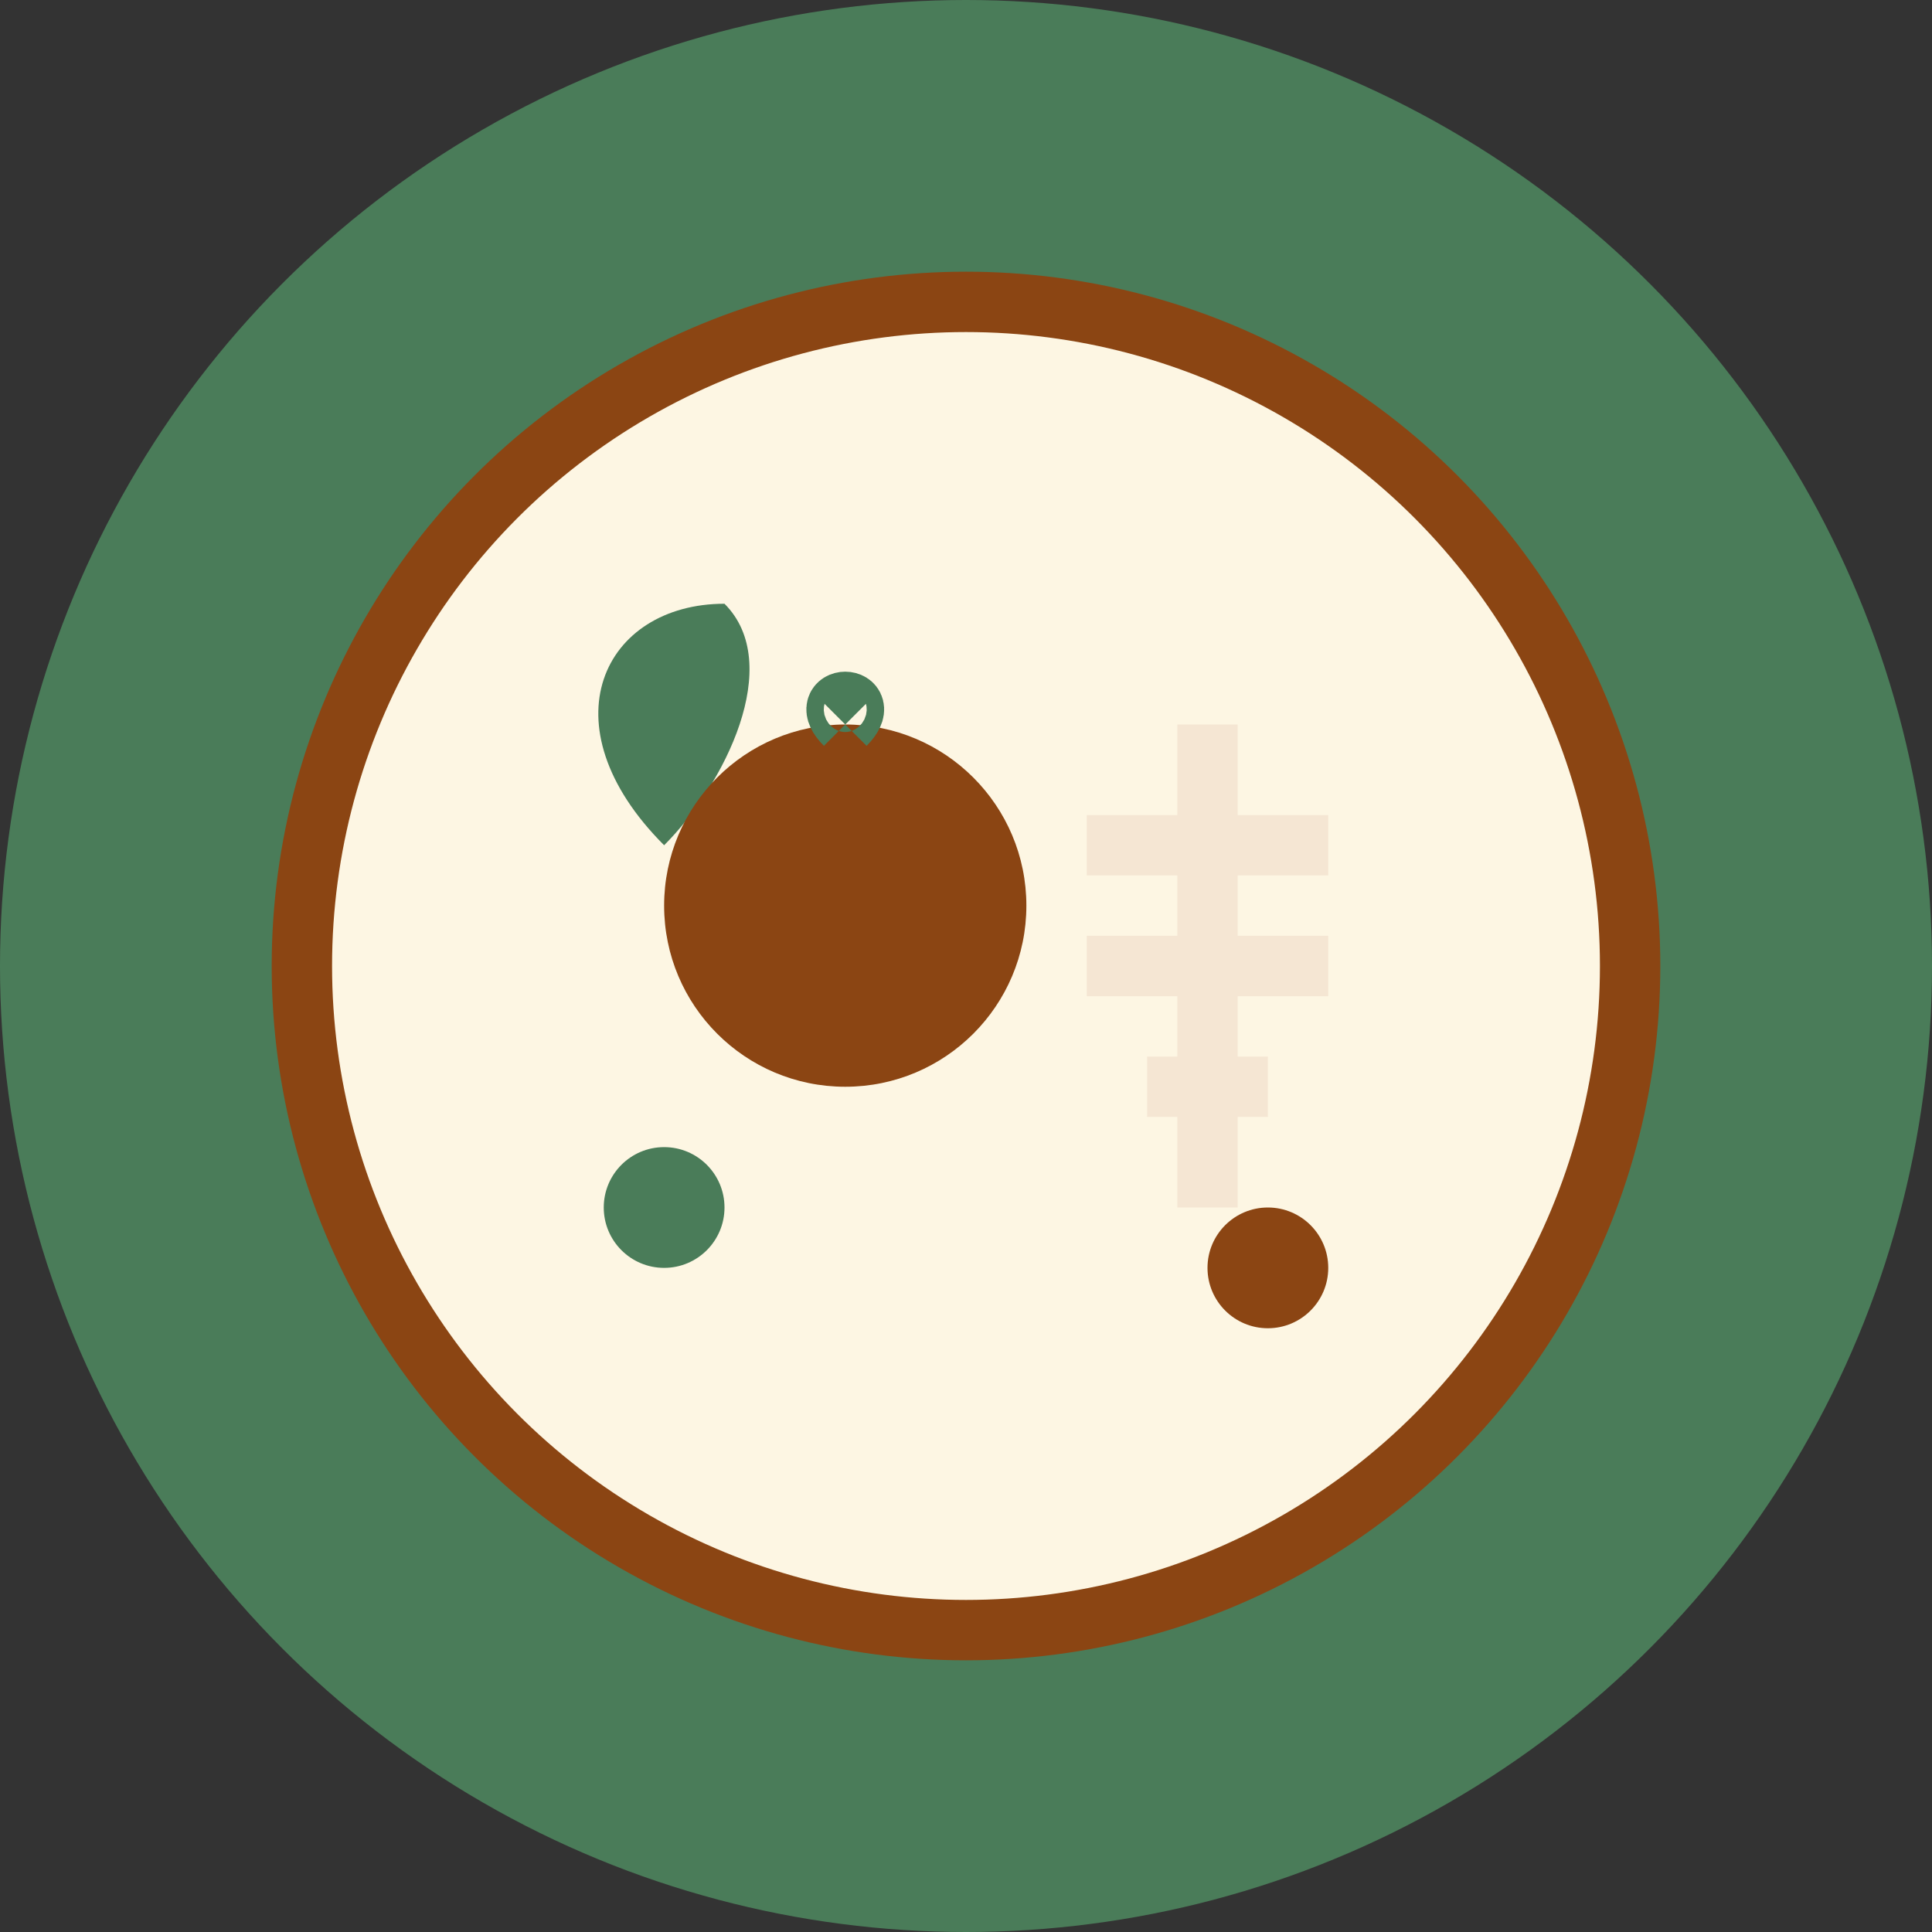
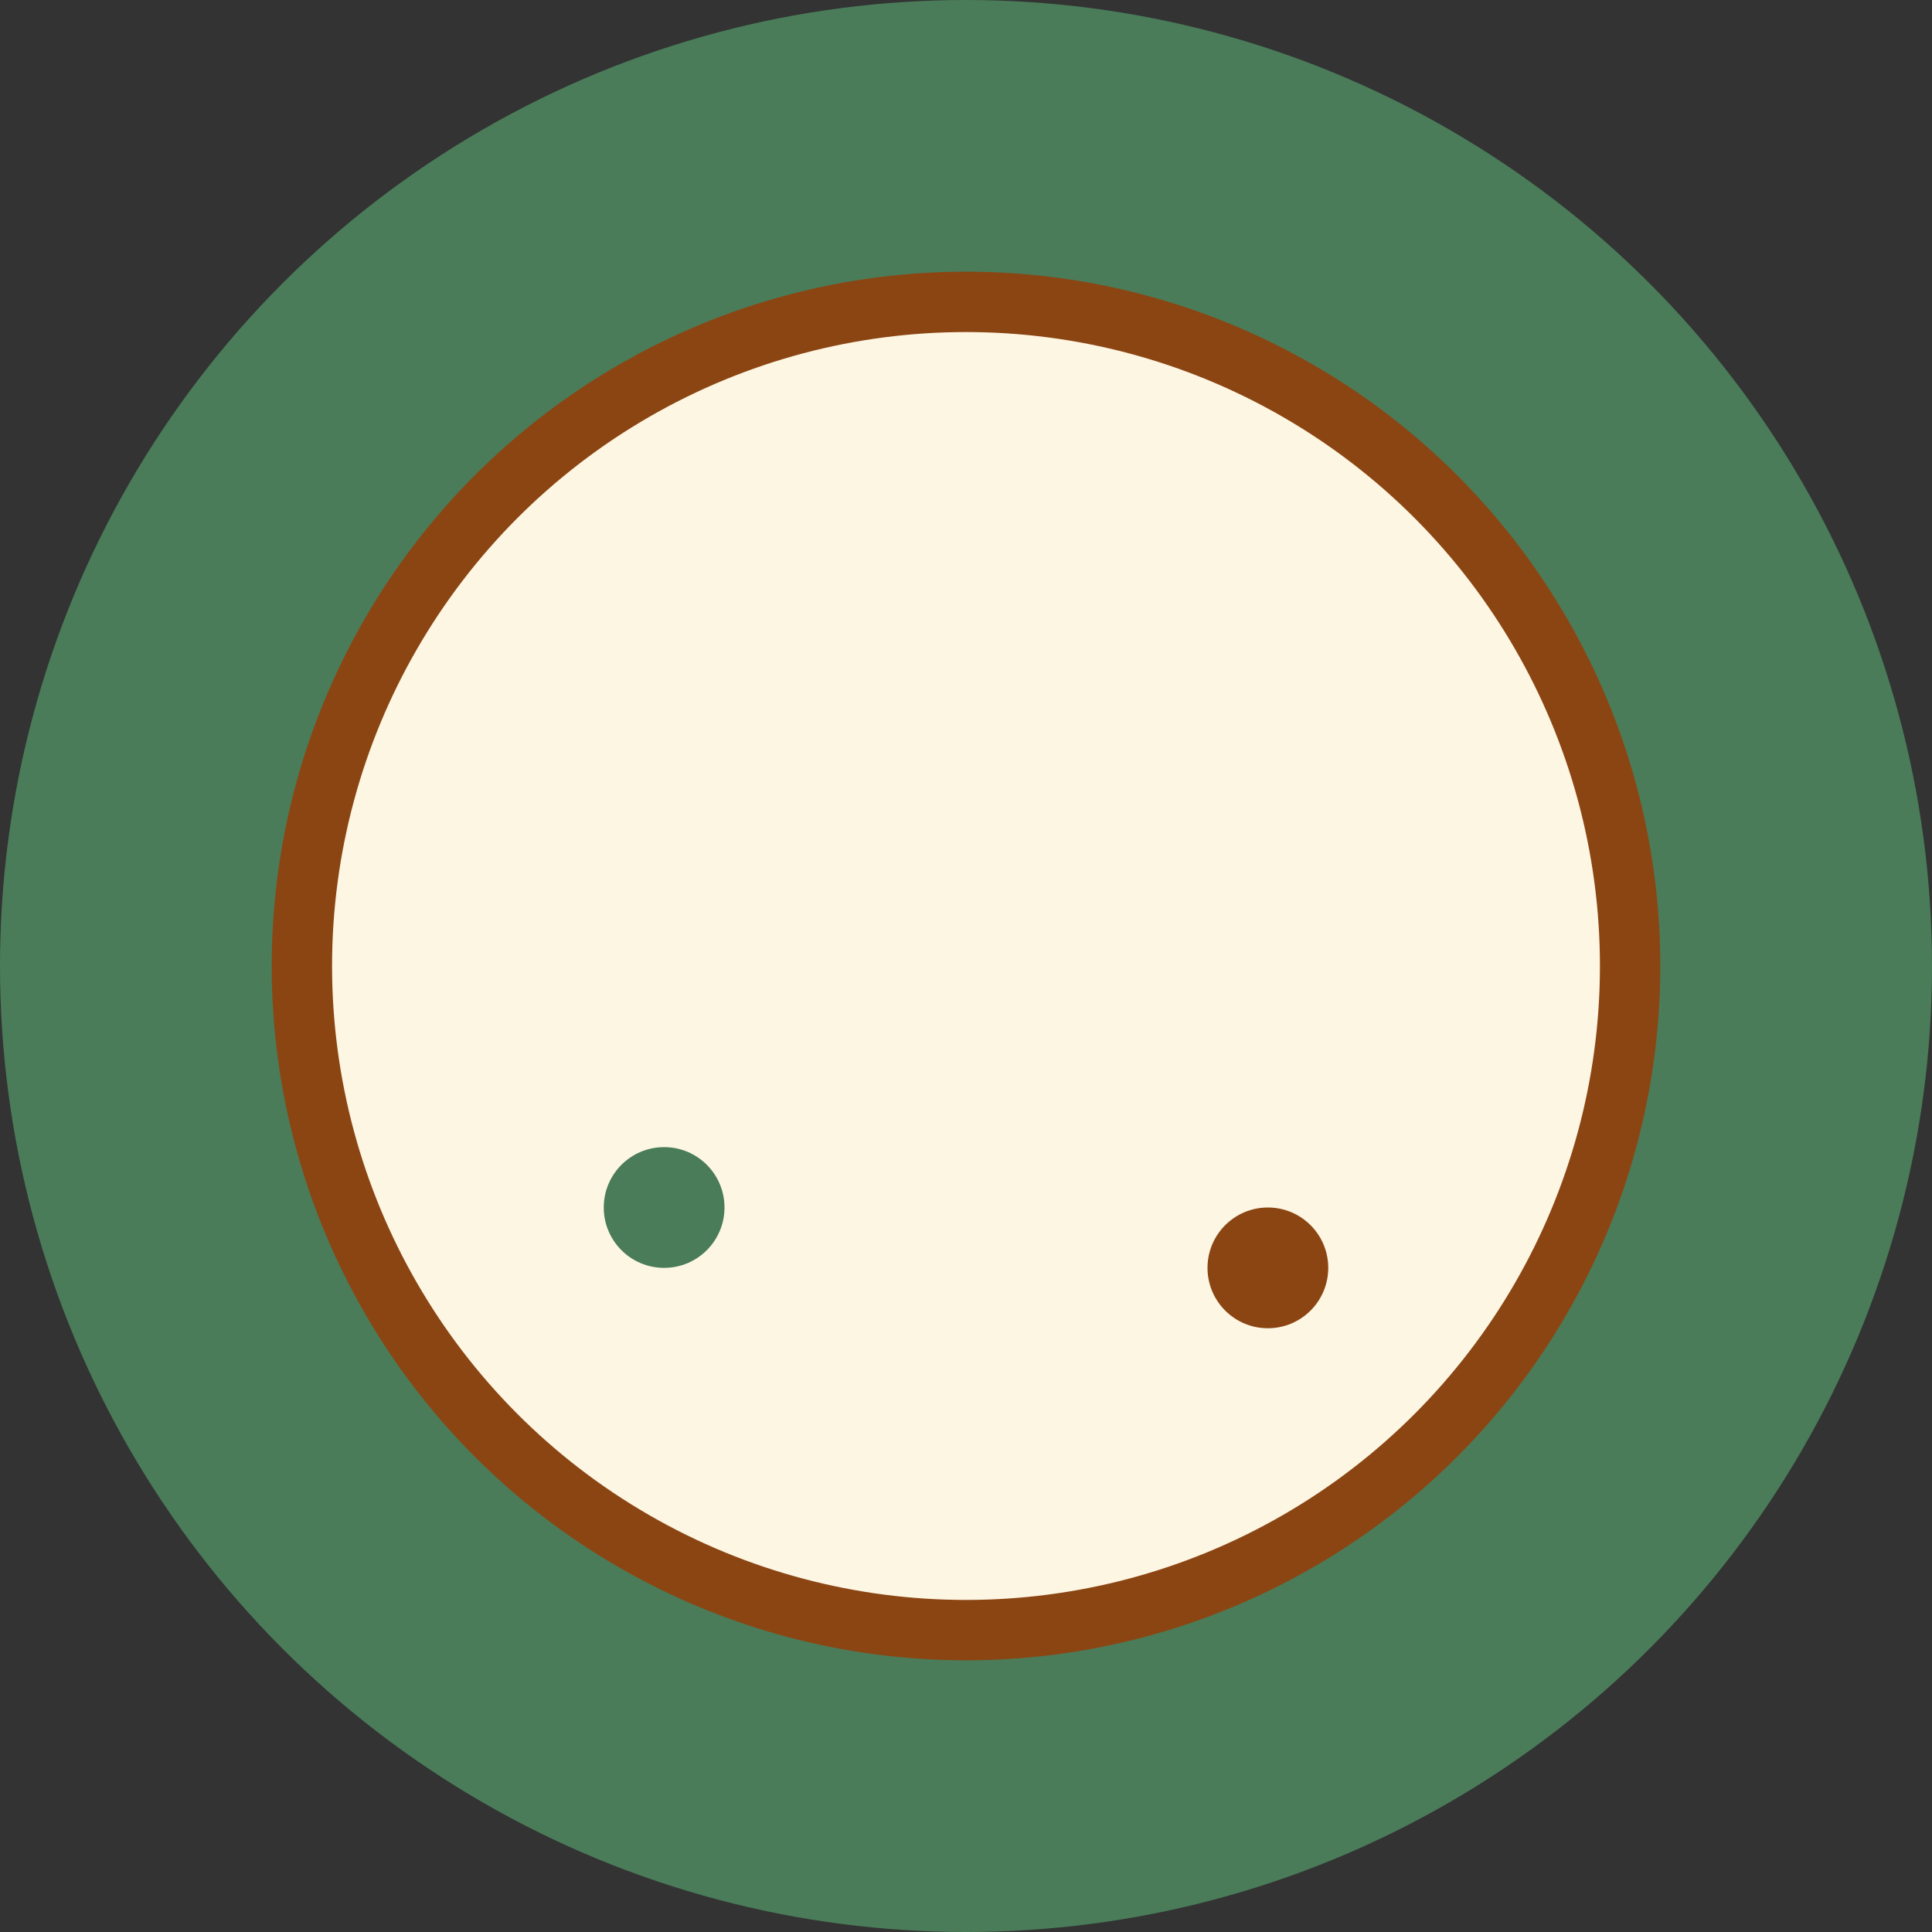
<svg xmlns="http://www.w3.org/2000/svg" width="32" height="32" viewBox="0 0 32 32">
  <rect x="0" y="0" width="32" height="32" fill="#333333" stroke="none" />
  <circle cx="16" cy="16" r="16" fill="#4A7C59" />
  <circle cx="16" cy="16" r="11" fill="#FDF6E3" stroke="#8B4513" stroke-width="1" />
-   <path d="M12 10 C10 10, 9 12, 11 14 C12 13, 13 11, 12 10 Z" fill="#4A7C59" />
-   <circle cx="14" cy="15" r="3" fill="#8B4513" />
-   <path d="M14 12 C13.5 11.5, 14.5 11.5, 14 12" stroke="#4A7C59" stroke-width="1" fill="none" />
-   <path d="M20 12 L20 20 M18 14 L22 14 M18 16 L22 16 M19 18 L21 18" stroke="#F5E6D3" stroke-width="1" fill="none" />
  <circle cx="11" cy="20" r="1" fill="#4A7C59" />
  <circle cx="21" cy="21" r="1" fill="#8B4513" />
</svg>